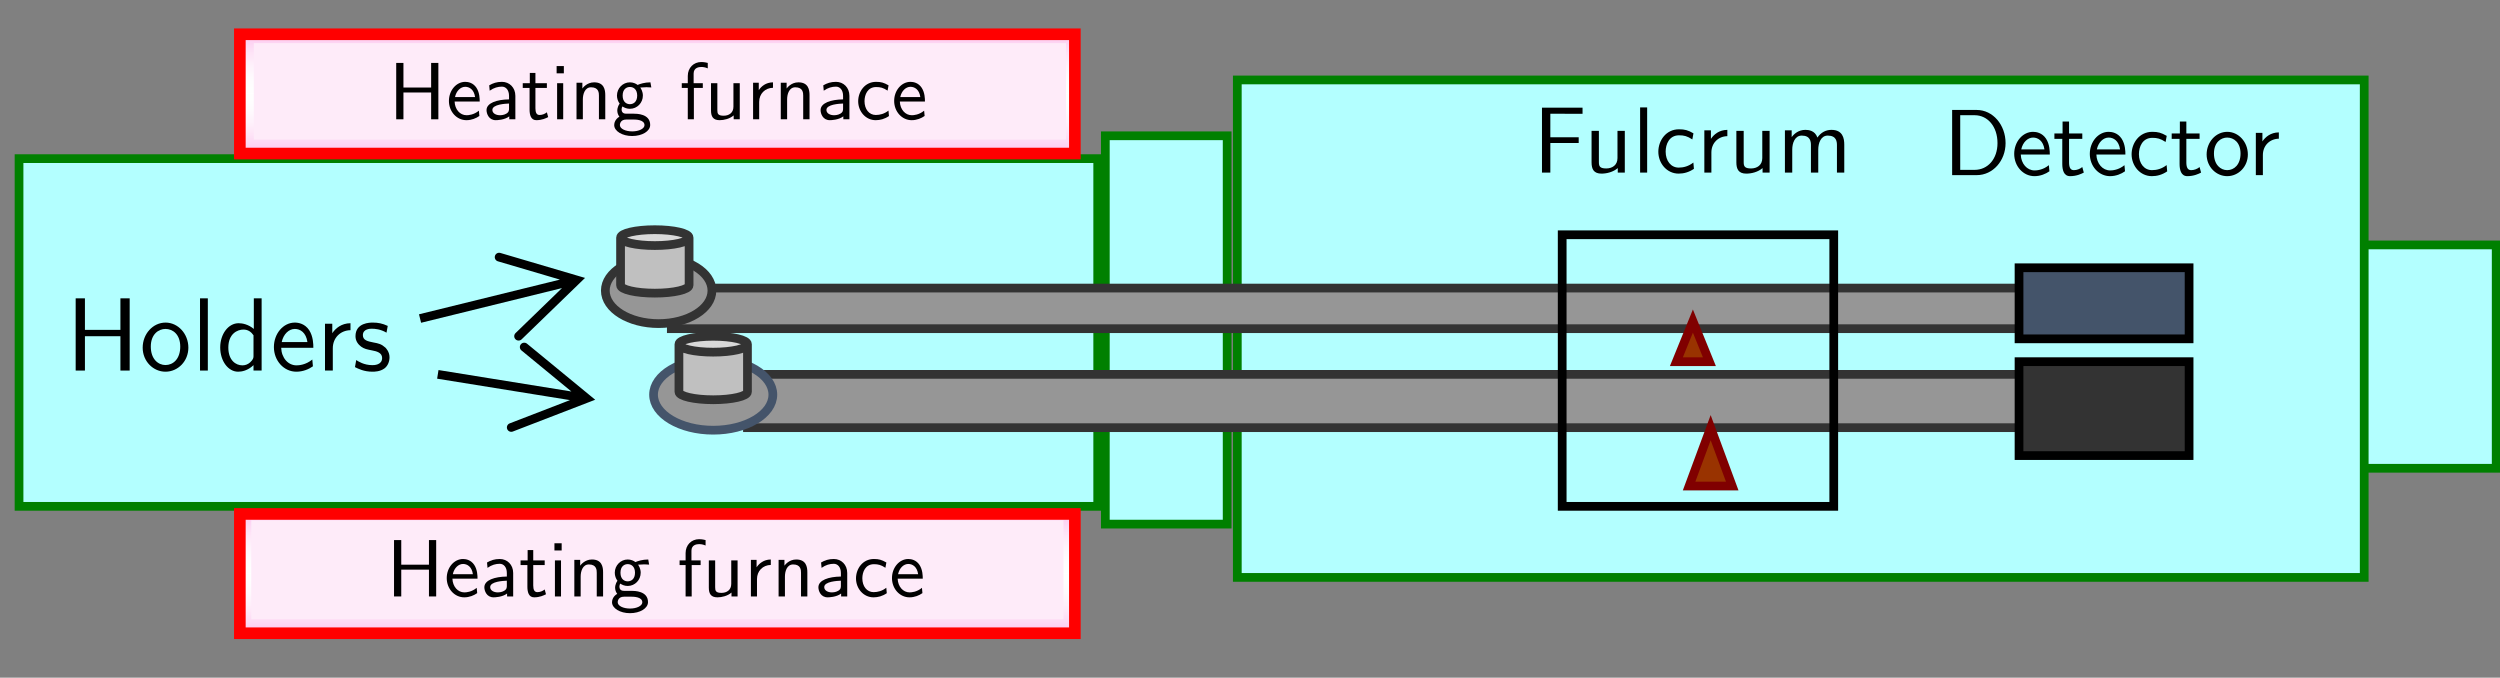
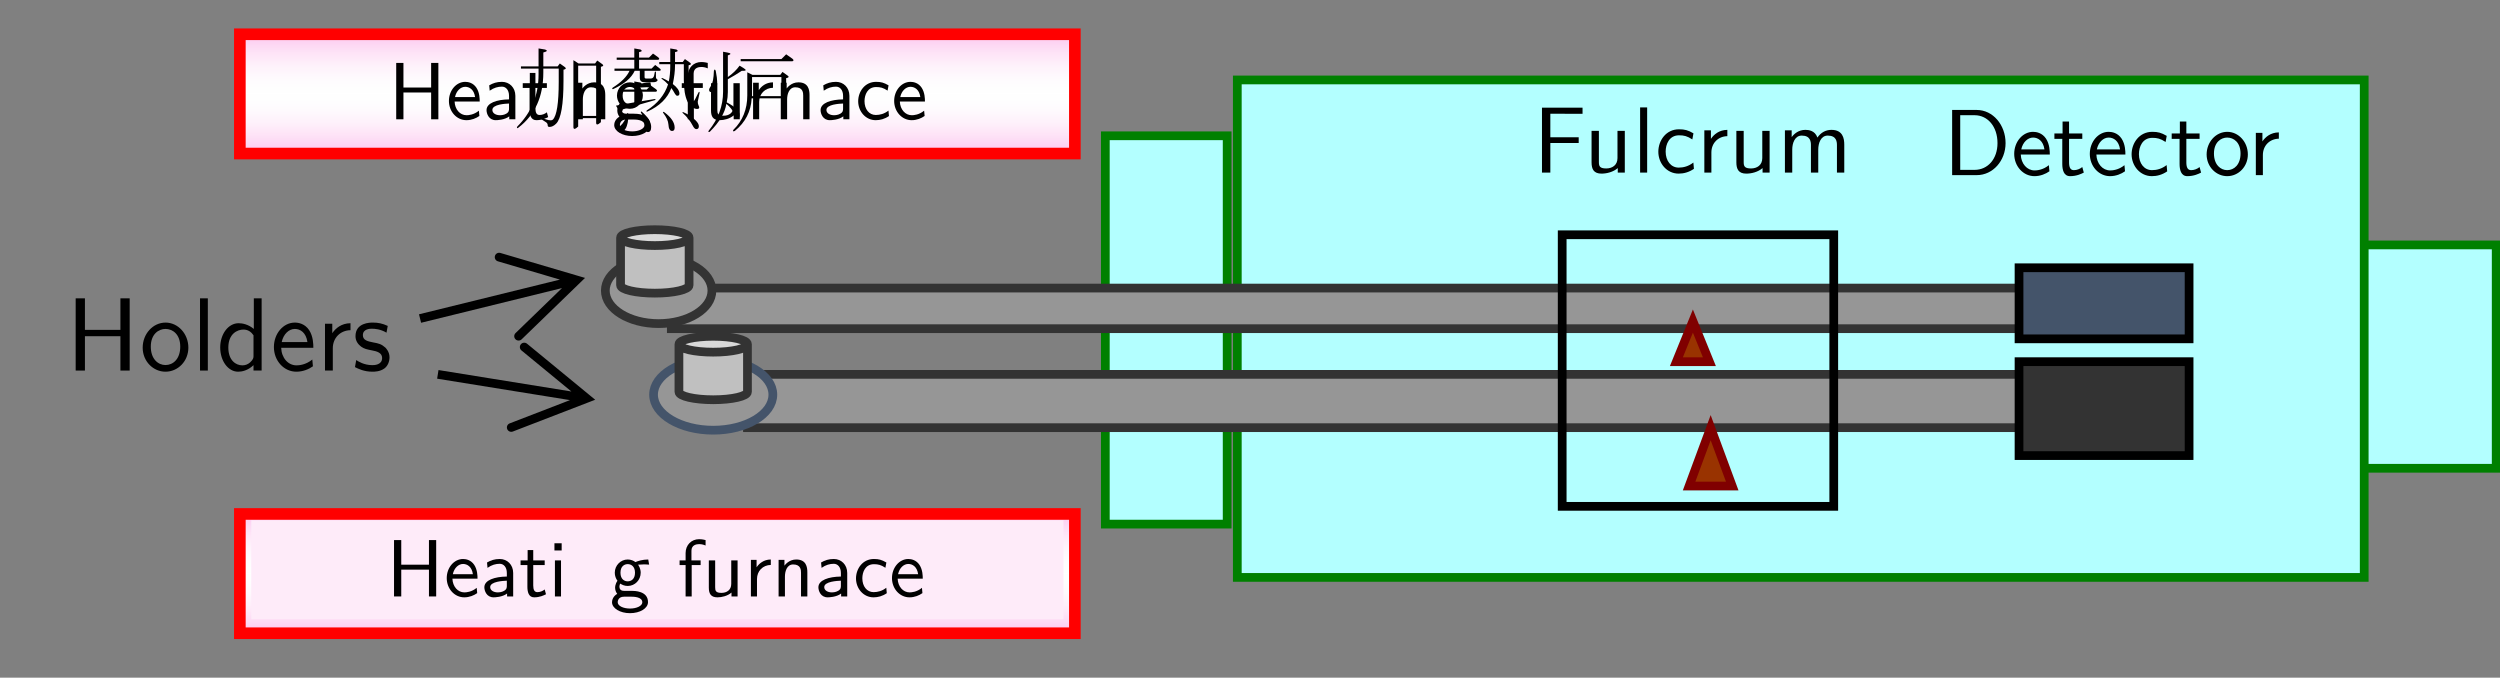
<svg xmlns="http://www.w3.org/2000/svg" xmlns:ns1="http://sodipodi.sourceforge.net/DTD/sodipodi-0.dtd" xmlns:ns2="http://www.inkscape.org/namespaces/inkscape" width="985" height="267" xml:space="preserve" overflow="hidden" version="1.1" id="svg537" ns1:docname="image3.svg" ns2:version="1.2.2 (732a01da63, 2022-12-09)">
  <rect width="100%" height="100%" fill="#808080" stroke="none" />
  <ns1:namedview id="namedview539" pagecolor="#ffffff" bordercolor="#000000" borderopacity="0.25" ns2:showpageshadow="2" ns2:pageopacity="0.0" ns2:pagecheckerboard="0" ns2:deskcolor="#d1d1d1" showgrid="false" ns2:zoom="1.2284264" ns2:cx="492.5" ns2:cy="133.50413" ns2:window-width="2560" ns2:window-height="1417" ns2:window-x="-8" ns2:window-y="-8" ns2:window-maximized="1" ns2:current-layer="svg537" />
  <defs id="defs461">
    <clipPath id="clip0">
      <rect x="1174" y="1250" width="985" height="267" id="rect2" />
    </clipPath>
    <linearGradient x1="1394" y1="1312.5" x2="1394" y2="1449.5" gradientUnits="userSpaceOnUse" spreadMethod="reflect" id="fill1">
      <stop offset="0" stop-color="#B3FFFF" id="stop5" />
      <stop offset="1" stop-color="#B3FFFF" id="stop7" />
    </linearGradient>
    <linearGradient x1="1883.5" y1="1281.5" x2="1883.5" y2="1477.5" gradientUnits="userSpaceOnUse" spreadMethod="reflect" id="fill2">
      <stop offset="0" stop-color="#B3FFFF" id="stop10" />
      <stop offset="1" stop-color="#B3FFFF" id="stop12" />
    </linearGradient>
    <linearGradient x1="1433" y1="1263.5" x2="1433" y2="1310.5" gradientUnits="userSpaceOnUse" spreadMethod="reflect" id="fill3">
      <stop offset="0" stop-color="#FDC7EF" id="stop15" />
      <stop offset="0.009" stop-color="#FDC8EF" id="stop17" />
      <stop offset="0.018" stop-color="#FDCAF0" id="stop19" />
      <stop offset="0.027" stop-color="#FDCCF0" id="stop21" />
      <stop offset="0.036" stop-color="#FDCEF1" id="stop23" />
      <stop offset="0.045" stop-color="#FDD0F1" id="stop25" />
      <stop offset="0.055" stop-color="#FDD1F2" id="stop27" />
      <stop offset="0.064" stop-color="#FDD3F2" id="stop29" />
      <stop offset="0.073" stop-color="#FDD5F3" id="stop31" />
      <stop offset="0.082" stop-color="#FDD6F3" id="stop33" />
      <stop offset="0.091" stop-color="#FDD8F4" id="stop35" />
      <stop offset="0.1" stop-color="#FDDAF4" id="stop37" />
      <stop offset="0.109" stop-color="#FDDBF4" id="stop39" />
      <stop offset="0.118" stop-color="#FDDDF5" id="stop41" />
      <stop offset="0.127" stop-color="#FDDEF5" id="stop43" />
      <stop offset="0.136" stop-color="#FDE0F6" id="stop45" />
      <stop offset="0.145" stop-color="#FDE1F6" id="stop47" />
      <stop offset="0.155" stop-color="#FEE3F7" id="stop49" />
      <stop offset="0.164" stop-color="#FEE4F7" id="stop51" />
      <stop offset="0.173" stop-color="#FEE5F7" id="stop53" />
      <stop offset="0.182" stop-color="#FEE7F8" id="stop55" />
      <stop offset="0.191" stop-color="#FEE8F8" id="stop57" />
      <stop offset="0.2" stop-color="#FEE9F8" id="stop59" />
      <stop offset="0.209" stop-color="#FEEAF9" id="stop61" />
      <stop offset="0.218" stop-color="#FEEBF9" id="stop63" />
      <stop offset="0.227" stop-color="#FEEDF9" id="stop65" />
      <stop offset="0.236" stop-color="#FEEEFA" id="stop67" />
      <stop offset="0.245" stop-color="#FEEFFA" id="stop69" />
      <stop offset="0.255" stop-color="#FEF0FA" id="stop71" />
      <stop offset="0.264" stop-color="#FEF1FB" id="stop73" />
      <stop offset="0.273" stop-color="#FEF2FB" id="stop75" />
      <stop offset="0.282" stop-color="#FEF3FB" id="stop77" />
      <stop offset="0.291" stop-color="#FEF4FB" id="stop79" />
      <stop offset="0.3" stop-color="#FEF4FC" id="stop81" />
      <stop offset="0.309" stop-color="#FEF5FC" id="stop83" />
      <stop offset="0.318" stop-color="#FEF6FC" id="stop85" />
      <stop offset="0.327" stop-color="#FEF7FC" id="stop87" />
      <stop offset="0.336" stop-color="#FEF8FD" id="stop89" />
      <stop offset="0.345" stop-color="#FEF8FD" id="stop91" />
      <stop offset="0.355" stop-color="#FEF9FD" id="stop93" />
      <stop offset="0.364" stop-color="#FEFAFD" id="stop95" />
      <stop offset="0.373" stop-color="#FEFAFD" id="stop97" />
      <stop offset="0.382" stop-color="#FEFBFD" id="stop99" />
      <stop offset="0.391" stop-color="#FEFBFE" id="stop101" />
      <stop offset="0.4" stop-color="#FEFCFE" id="stop103" />
      <stop offset="0.409" stop-color="#FEFCFE" id="stop105" />
      <stop offset="0.418" stop-color="#FEFDFE" id="stop107" />
      <stop offset="0.427" stop-color="#FEFDFE" id="stop109" />
      <stop offset="0.436" stop-color="#FEFDFE" id="stop111" />
      <stop offset="0.445" stop-color="#FEFEFE" id="stop113" />
      <stop offset="0.455" stop-color="#FEFEFE" id="stop115" />
      <stop offset="0.464" stop-color="#FEFEFE" id="stop117" />
      <stop offset="0.473" stop-color="#FEFEFE" id="stop119" />
      <stop offset="0.482" stop-color="#FEFEFE" id="stop121" />
      <stop offset="0.491" stop-color="#FEFEFE" id="stop123" />
      <stop offset="0.5" stop-color="#FFFFFF" id="stop125" />
      <stop offset="0.509" stop-color="#FEFEFE" id="stop127" />
      <stop offset="0.518" stop-color="#FEFEFE" id="stop129" />
      <stop offset="0.527" stop-color="#FEFEFE" id="stop131" />
      <stop offset="0.536" stop-color="#FEFEFE" id="stop133" />
      <stop offset="0.545" stop-color="#FEFEFE" id="stop135" />
      <stop offset="0.555" stop-color="#FEFEFE" id="stop137" />
      <stop offset="0.564" stop-color="#FEFDFE" id="stop139" />
      <stop offset="0.573" stop-color="#FEFDFE" id="stop141" />
      <stop offset="0.582" stop-color="#FEFDFE" id="stop143" />
      <stop offset="0.591" stop-color="#FEFCFE" id="stop145" />
      <stop offset="0.6" stop-color="#FEFCFE" id="stop147" />
      <stop offset="0.609" stop-color="#FEFBFE" id="stop149" />
      <stop offset="0.618" stop-color="#FEFBFD" id="stop151" />
      <stop offset="0.627" stop-color="#FEFAFD" id="stop153" />
      <stop offset="0.636" stop-color="#FEFAFD" id="stop155" />
      <stop offset="0.645" stop-color="#FEF9FD" id="stop157" />
      <stop offset="0.655" stop-color="#FEF8FD" id="stop159" />
      <stop offset="0.664" stop-color="#FEF8FD" id="stop161" />
      <stop offset="0.673" stop-color="#FEF7FC" id="stop163" />
      <stop offset="0.682" stop-color="#FEF6FC" id="stop165" />
      <stop offset="0.691" stop-color="#FEF5FC" id="stop167" />
      <stop offset="0.7" stop-color="#FEF4FC" id="stop169" />
      <stop offset="0.709" stop-color="#FEF4FB" id="stop171" />
      <stop offset="0.718" stop-color="#FEF3FB" id="stop173" />
      <stop offset="0.727" stop-color="#FEF2FB" id="stop175" />
      <stop offset="0.736" stop-color="#FEF1FB" id="stop177" />
      <stop offset="0.745" stop-color="#FEF0FA" id="stop179" />
      <stop offset="0.755" stop-color="#FEEFFA" id="stop181" />
      <stop offset="0.764" stop-color="#FEEEFA" id="stop183" />
      <stop offset="0.773" stop-color="#FEEDF9" id="stop185" />
      <stop offset="0.782" stop-color="#FEEBF9" id="stop187" />
      <stop offset="0.791" stop-color="#FEEAF9" id="stop189" />
      <stop offset="0.8" stop-color="#FEE9F8" id="stop191" />
      <stop offset="0.809" stop-color="#FEE8F8" id="stop193" />
      <stop offset="0.818" stop-color="#FEE7F8" id="stop195" />
      <stop offset="0.827" stop-color="#FEE5F7" id="stop197" />
      <stop offset="0.836" stop-color="#FEE4F7" id="stop199" />
      <stop offset="0.845" stop-color="#FEE3F7" id="stop201" />
      <stop offset="0.855" stop-color="#FDE1F6" id="stop203" />
      <stop offset="0.864" stop-color="#FDE0F6" id="stop205" />
      <stop offset="0.873" stop-color="#FDDEF5" id="stop207" />
      <stop offset="0.882" stop-color="#FDDDF5" id="stop209" />
      <stop offset="0.891" stop-color="#FDDBF4" id="stop211" />
      <stop offset="0.9" stop-color="#FDDAF4" id="stop213" />
      <stop offset="0.909" stop-color="#FDD8F4" id="stop215" />
      <stop offset="0.918" stop-color="#FDD6F3" id="stop217" />
      <stop offset="0.927" stop-color="#FDD5F3" id="stop219" />
      <stop offset="0.936" stop-color="#FDD3F2" id="stop221" />
      <stop offset="0.945" stop-color="#FDD1F2" id="stop223" />
      <stop offset="0.955" stop-color="#FDD0F1" id="stop225" />
      <stop offset="0.964" stop-color="#FDCEF1" id="stop227" />
      <stop offset="0.973" stop-color="#FDCCF0" id="stop229" />
      <stop offset="0.982" stop-color="#FDCAF0" id="stop231" />
      <stop offset="0.991" stop-color="#FDC8EF" id="stop233" />
      <stop offset="1" stop-color="#FDC7EF" id="stop235" />
    </linearGradient>
    <linearGradient x1="1433" y1="1452.5" x2="1433" y2="1499.5" gradientUnits="userSpaceOnUse" spreadMethod="reflect" id="fill4">
      <stop offset="0" stop-color="#FDC7EF" id="stop238" />
      <stop offset="0.009" stop-color="#FDC8EF" id="stop240" />
      <stop offset="0.018" stop-color="#FDCAF0" id="stop242" />
      <stop offset="0.027" stop-color="#FDCCF0" id="stop244" />
      <stop offset="0.036" stop-color="#FDCEF1" id="stop246" />
      <stop offset="0.045" stop-color="#FDD0F1" id="stop248" />
      <stop offset="0.055" stop-color="#FDD1F2" id="stop250" />
      <stop offset="0.064" stop-color="#FDD3F2" id="stop252" />
      <stop offset="0.073" stop-color="#FDD5F3" id="stop254" />
      <stop offset="0.082" stop-color="#FDD6F3" id="stop256" />
      <stop offset="0.091" stop-color="#FDD8F4" id="stop258" />
      <stop offset="0.1" stop-color="#FDDAF4" id="stop260" />
      <stop offset="0.109" stop-color="#FDDBF4" id="stop262" />
      <stop offset="0.118" stop-color="#FDDDF5" id="stop264" />
      <stop offset="0.127" stop-color="#FDDEF5" id="stop266" />
      <stop offset="0.136" stop-color="#FDE0F6" id="stop268" />
      <stop offset="0.145" stop-color="#FDE1F6" id="stop270" />
      <stop offset="0.155" stop-color="#FEE3F7" id="stop272" />
      <stop offset="0.164" stop-color="#FEE4F7" id="stop274" />
      <stop offset="0.173" stop-color="#FEE5F7" id="stop276" />
      <stop offset="0.182" stop-color="#FEE7F8" id="stop278" />
      <stop offset="0.191" stop-color="#FEE8F8" id="stop280" />
      <stop offset="0.2" stop-color="#FEE9F8" id="stop282" />
      <stop offset="0.209" stop-color="#FEEAF9" id="stop284" />
      <stop offset="0.218" stop-color="#FEEBF9" id="stop286" />
      <stop offset="0.227" stop-color="#FEEDF9" id="stop288" />
      <stop offset="0.236" stop-color="#FEEEFA" id="stop290" />
      <stop offset="0.245" stop-color="#FEEFFA" id="stop292" />
      <stop offset="0.255" stop-color="#FEF0FA" id="stop294" />
      <stop offset="0.264" stop-color="#FEF1FB" id="stop296" />
      <stop offset="0.273" stop-color="#FEF2FB" id="stop298" />
      <stop offset="0.282" stop-color="#FEF3FB" id="stop300" />
      <stop offset="0.291" stop-color="#FEF4FB" id="stop302" />
      <stop offset="0.3" stop-color="#FEF4FC" id="stop304" />
      <stop offset="0.309" stop-color="#FEF5FC" id="stop306" />
      <stop offset="0.318" stop-color="#FEF6FC" id="stop308" />
      <stop offset="0.327" stop-color="#FEF7FC" id="stop310" />
      <stop offset="0.336" stop-color="#FEF8FD" id="stop312" />
      <stop offset="0.345" stop-color="#FEF8FD" id="stop314" />
      <stop offset="0.355" stop-color="#FEF9FD" id="stop316" />
      <stop offset="0.364" stop-color="#FEFAFD" id="stop318" />
      <stop offset="0.373" stop-color="#FEFAFD" id="stop320" />
      <stop offset="0.382" stop-color="#FEFBFD" id="stop322" />
      <stop offset="0.391" stop-color="#FEFBFE" id="stop324" />
      <stop offset="0.4" stop-color="#FEFCFE" id="stop326" />
      <stop offset="0.409" stop-color="#FEFCFE" id="stop328" />
      <stop offset="0.418" stop-color="#FEFDFE" id="stop330" />
      <stop offset="0.427" stop-color="#FEFDFE" id="stop332" />
      <stop offset="0.436" stop-color="#FEFDFE" id="stop334" />
      <stop offset="0.445" stop-color="#FEFEFE" id="stop336" />
      <stop offset="0.455" stop-color="#FEFEFE" id="stop338" />
      <stop offset="0.464" stop-color="#FEFEFE" id="stop340" />
      <stop offset="0.473" stop-color="#FEFEFE" id="stop342" />
      <stop offset="0.482" stop-color="#FEFEFE" id="stop344" />
      <stop offset="0.491" stop-color="#FEFEFE" id="stop346" />
      <stop offset="0.5" stop-color="#FFFFFF" id="stop348" />
      <stop offset="0.509" stop-color="#FEFEFE" id="stop350" />
      <stop offset="0.518" stop-color="#FEFEFE" id="stop352" />
      <stop offset="0.527" stop-color="#FEFEFE" id="stop354" />
      <stop offset="0.536" stop-color="#FEFEFE" id="stop356" />
      <stop offset="0.545" stop-color="#FEFEFE" id="stop358" />
      <stop offset="0.555" stop-color="#FEFEFE" id="stop360" />
      <stop offset="0.564" stop-color="#FEFDFE" id="stop362" />
      <stop offset="0.573" stop-color="#FEFDFE" id="stop364" />
      <stop offset="0.582" stop-color="#FEFDFE" id="stop366" />
      <stop offset="0.591" stop-color="#FEFCFE" id="stop368" />
      <stop offset="0.6" stop-color="#FEFCFE" id="stop370" />
      <stop offset="0.609" stop-color="#FEFBFE" id="stop372" />
      <stop offset="0.618" stop-color="#FEFBFD" id="stop374" />
      <stop offset="0.627" stop-color="#FEFAFD" id="stop376" />
      <stop offset="0.636" stop-color="#FEFAFD" id="stop378" />
      <stop offset="0.645" stop-color="#FEF9FD" id="stop380" />
      <stop offset="0.655" stop-color="#FEF8FD" id="stop382" />
      <stop offset="0.664" stop-color="#FEF8FD" id="stop384" />
      <stop offset="0.673" stop-color="#FEF7FC" id="stop386" />
      <stop offset="0.682" stop-color="#FEF6FC" id="stop388" />
      <stop offset="0.691" stop-color="#FEF5FC" id="stop390" />
      <stop offset="0.7" stop-color="#FEF4FC" id="stop392" />
      <stop offset="0.709" stop-color="#FEF4FB" id="stop394" />
      <stop offset="0.718" stop-color="#FEF3FB" id="stop396" />
      <stop offset="0.727" stop-color="#FEF2FB" id="stop398" />
      <stop offset="0.736" stop-color="#FEF1FB" id="stop400" />
      <stop offset="0.745" stop-color="#FEF0FA" id="stop402" />
      <stop offset="0.755" stop-color="#FEEFFA" id="stop404" />
      <stop offset="0.764" stop-color="#FEEEFA" id="stop406" />
      <stop offset="0.773" stop-color="#FEEDF9" id="stop408" />
      <stop offset="0.782" stop-color="#FEEBF9" id="stop410" />
      <stop offset="0.791" stop-color="#FEEAF9" id="stop412" />
      <stop offset="0.8" stop-color="#FEE9F8" id="stop414" />
      <stop offset="0.809" stop-color="#FEE8F8" id="stop416" />
      <stop offset="0.818" stop-color="#FEE7F8" id="stop418" />
      <stop offset="0.827" stop-color="#FEE5F7" id="stop420" />
      <stop offset="0.836" stop-color="#FEE4F7" id="stop422" />
      <stop offset="0.845" stop-color="#FEE3F7" id="stop424" />
      <stop offset="0.855" stop-color="#FDE1F6" id="stop426" />
      <stop offset="0.864" stop-color="#FDE0F6" id="stop428" />
      <stop offset="0.873" stop-color="#FDDEF5" id="stop430" />
      <stop offset="0.882" stop-color="#FDDDF5" id="stop432" />
      <stop offset="0.891" stop-color="#FDDBF4" id="stop434" />
      <stop offset="0.9" stop-color="#FDDAF4" id="stop436" />
      <stop offset="0.909" stop-color="#FDD8F4" id="stop438" />
      <stop offset="0.918" stop-color="#FDD6F3" id="stop440" />
      <stop offset="0.927" stop-color="#FDD5F3" id="stop442" />
      <stop offset="0.936" stop-color="#FDD3F2" id="stop444" />
      <stop offset="0.945" stop-color="#FDD1F2" id="stop446" />
      <stop offset="0.955" stop-color="#FDD0F1" id="stop448" />
      <stop offset="0.964" stop-color="#FDCEF1" id="stop450" />
      <stop offset="0.973" stop-color="#FDCCF0" id="stop452" />
      <stop offset="0.982" stop-color="#FDCAF0" id="stop454" />
      <stop offset="0.991" stop-color="#FDC8EF" id="stop456" />
      <stop offset="1" stop-color="#FDC7EF" id="stop458" />
    </linearGradient>
  </defs>
  <g clip-path="url(#clip0)" transform="translate(-1174 -1250)" id="g535">
-     <path id="rect463" style="fill:url(#fill1);stroke:#008000;stroke-width:3.438;stroke-miterlimit:8" d="m 1181.5,1312.5 h 425 v 137 h -425 z" />
    <path id="rect465" style="fill:#b3ffff;stroke:#008000;stroke-width:3.438;stroke-miterlimit:8" d="m 2103.5,1346.5 h 54 v 88 h -54 z" />
    <path id="rect467" style="fill:url(#fill2);stroke:#008000;stroke-width:3.438;stroke-miterlimit:8" d="m 1661.5,1281.5 h 444 v 196 h -444 z" />
    <path id="rect469" style="fill:url(#fill3);stroke:#ff0000;stroke-width:4.583;stroke-miterlimit:8" d="m 1268.5,1263.5 h 329 v 47 h -329 z" />
    <g aria-label="加熱炉" transform="translate(1377.23 1299)" id="text471" style="font-size:37px;font-family:'MS Mincho', 'MS Mincho_MSFontService', Arial">
      <path d="m 8.961,-21.969 h -6.938 v -0.867 h 6.938 v -7.082 l 2.602,0.434 q 1.59,0.578 -0.723,1.156 v 5.492 h 5.637 l 0.867,-1.156 2.023,1.445 q 0.867,0.723 -0.578,1.012 v 4.336 q 0,14.02 -2.891,16.91 -1.301,1.301 -2.602,1.301 -0.723,0 -0.723,-0.578 0,-0.867 -0.723,-1.301 L 9.828,-2.168 q -0.867,-0.578 0,-0.578 l 1.879,0.723 q 1.156,0.434 2.023,0.434 0.578,0 0.867,-0.289 2.312,-2.312 2.312,-14.887 v -5.203 h -6.07 v 1.59 q 0,14.164 -9.828,21.68 Q 0.145,1.879 0.578,0.867 8.961,-7.516 8.961,-19.656 Z m 15.754,-2.023 h 6.504 l 0.867,-1.156 2.023,1.445 q 0.867,0.723 -0.578,1.012 v 21.824 q -1.879,1.734 -1.879,0.145 V -2.457 h -7.082 v 3.324 q -1.879,1.734 -1.879,0.145 V -25.293 Z m 6.938,0.867 h -7.082 v 19.801 h 7.082 z" id="path649" />
      <path d="m 38.156,-14.453 q 5.059,-3.18 6.648,-6.648 h -5.926 v -0.867 h 7.805 v -3.469 h -6.938 v -0.867 h 6.938 v -3.613 l 2.457,0.434 q 1.156,0.723 -0.578,1.012 v 2.168 h 3.902 l 1.59,-1.59 2.023,1.445 q 0.867,0.723 0,1.012 H 48.562 v 3.469 h 4.914 l 1.445,-1.445 2.023,1.59 q 0.434,0.578 -0.289,0.723 h -5.926 v 2.457 q 0,0.578 0.578,0.578 H 53.188 q 1.012,0 1.301,-1.156 l 0.289,-1.445 q 0.289,-0.289 0.434,0 v 2.023 q 0,0.578 0.434,0.867 0.434,0.289 0,0.723 -0.434,0.434 -1.445,0.434 h -3.613 q -1.734,0 -1.734,-1.734 v -2.746 h -2.023 q -1.879,4.191 -8.527,7.227 -0.578,0 -0.145,-0.578 z m 5.059,16.188 q -0.867,1.301 -2.168,1.301 -0.867,0 -0.867,-0.867 0,-0.723 0.867,-1.445 2.023,-1.734 2.746,-4.77 0.289,-0.867 0.578,0 0,3.902 -1.156,5.781 z M 69.664,0.434 Q 68.219,-2.312 65.762,-4.48 q -0.289,-0.578 0.289,-0.289 2.746,1.156 4.77,3.18 1.301,1.301 1.301,2.312 0,1.156 -1.012,1.156 -0.723,0 -1.445,-1.445 z M 68.074,-16.766 q 0,3.758 1.012,6.648 0.434,1.012 0.867,1.012 0.289,0 0.723,-0.867 l 1.301,-2.602 q 0.434,-0.578 0.434,0.145 L 71.688,-8.961 q 0,0.867 0.289,1.445 0.289,0.578 0.289,0.867 0,0.578 -0.867,0.578 -1.012,0 -2.168,-0.867 -1.012,-0.723 -1.59,-2.023 -1.445,-3.035 -1.445,-8.527 v -6.215 h -3.469 V -23.125 q 0,3.035 -0.867,7.227 2.602,2.023 2.602,3.758 0,0.867 -0.867,0.867 -0.434,0 -0.867,-0.723 -0.723,-1.301 -1.445,-2.312 -2.312,6.07 -9.395,9.25 -0.723,0.145 -0.289,-0.434 6.359,-4.047 8.383,-10.262 -1.012,-1.156 -2.457,-2.168 -0.434,-0.434 0.289,-0.289 1.301,0.578 2.457,1.301 0.578,-2.746 0.578,-6.07 v -0.723 h -4.336 v -0.867 h 4.336 v -5.348 l 2.457,0.434 q 1.156,0.723 -0.578,1.012 v 3.902 h 3.035 l 0.867,-1.156 2.023,1.445 q 0.867,0.723 -0.578,1.012 z M 53.332,1.012 q 0,2.023 -1.301,2.023 -0.867,0 -1.012,-1.445 Q 50.441,-3.18 49.285,-4.625 49.141,-5.348 49.719,-4.914 53.332,-1.734 53.332,1.012 Z M 60.125,0 q -0.145,-2.023 -2.023,-4.48 -0.434,-0.723 0.434,-0.289 4.047,3.035 4.047,6.07 0,1.301 -1.012,1.301 Q 60.27,2.602 60.125,0 Z M 42.203,-5.926 q -0.723,2.602 -1.445,0.723 l -1.301,-2.168 7.227,-1.301 v -4.191 h -5.926 v -0.867 h 5.926 v -3.18 l 2.457,0.434 q 1.156,0.723 -0.578,1.012 v 1.734 h 3.035 l 1.59,-1.59 2.023,1.445 q 0.867,0.723 0,1.012 H 48.562 v 3.902 l 6.07,-1.012 Q 55.5,-9.828 54.777,-9.539 Z" id="path651" />
      <path d="M 92.934,-10.262 Q 92.5,-2.457 86.285,2.602 85.273,3.035 85.707,2.168 91.199,-3.18 91.199,-11.418 v -9.105 l 2.023,1.012 h 10.984 l 0.867,-1.156 2.023,1.445 q 1.012,0.723 -0.578,1.012 v 8.816 q -1.879,1.734 -1.879,0.145 v -1.012 z M 81.66,-28.617 83.25,-28.328 q 2.457,0.434 0.289,1.156 v 8.527 q 2.891,-2.023 4.625,-4.48 l 1.445,0.867 q 2.168,1.301 -0.578,1.156 -2.602,1.734 -5.492,3.324 v 5.059 q 0,2.023 -0.434,4.047 2.746,1.445 4.047,2.746 1.012,1.012 1.012,2.312 0,1.156 -0.723,1.156 -0.723,0 -1.156,-1.156 -1.012,-2.602 -3.324,-4.48 -0.867,5.348 -6.504,10.984 -0.867,0.434 -0.434,-0.434 5.637,-6.938 5.637,-15.32 z m 6.938,3.758 v -0.867 h 16.043 l 1.879,-1.879 2.457,1.734 q 0.867,0.723 0,1.012 z m 16.043,13.73 v -7.516 H 93.078 v 7.516 z m -25.293,-5.492 q 0,2.023 -1.012,3.324 -0.434,0.578 -1.301,0.578 -0.867,0 -0.867,-0.867 0,-0.578 0.723,-1.59 1.012,-1.445 1.156,-5.926 0.289,-1.012 0.723,0 0.578,3.035 0.578,4.48 z" id="path653" />
    </g>
    <path id="rect473" style="fill:url(#fill4);stroke:#ff0000;stroke-width:4.583;stroke-miterlimit:8" d="m 1268.5,1452.5 h 329 v 47 h -329 z" />
    <g aria-label="加熱炉" transform="translate(1377.23 1488)" id="text475" style="font-size:37px;font-family:'MS Mincho', 'MS Mincho_MSFontService', Arial">
      <path d="m 8.961,-21.969 h -6.938 v -0.867 h 6.938 v -7.082 l 2.602,0.434 q 1.59,0.578 -0.723,1.156 v 5.492 h 5.637 l 0.867,-1.156 2.023,1.445 q 0.867,0.723 -0.578,1.012 v 4.336 q 0,14.02 -2.891,16.91 -1.301,1.301 -2.602,1.301 -0.723,0 -0.723,-0.578 0,-0.867 -0.723,-1.301 L 9.828,-2.168 q -0.867,-0.578 0,-0.578 l 1.879,0.723 q 1.156,0.434 2.023,0.434 0.578,0 0.867,-0.289 2.312,-2.312 2.312,-14.887 v -5.203 h -6.07 v 1.59 q 0,14.164 -9.828,21.68 Q 0.145,1.879 0.578,0.867 8.961,-7.516 8.961,-19.656 Z m 15.754,-2.023 h 6.504 l 0.867,-1.156 2.023,1.445 q 0.867,0.723 -0.578,1.012 v 21.824 q -1.879,1.734 -1.879,0.145 V -2.457 h -7.082 v 3.324 q -1.879,1.734 -1.879,0.145 V -25.293 Z m 6.938,0.867 h -7.082 v 19.801 h 7.082 z" id="path657" />
      <path d="m 38.156,-14.453 q 5.059,-3.18 6.648,-6.648 h -5.926 v -0.867 h 7.805 v -3.469 h -6.938 v -0.867 h 6.938 v -3.613 l 2.457,0.434 q 1.156,0.723 -0.578,1.012 v 2.168 h 3.902 l 1.59,-1.59 2.023,1.445 q 0.867,0.723 0,1.012 H 48.562 v 3.469 h 4.914 l 1.445,-1.445 2.023,1.59 q 0.434,0.578 -0.289,0.723 h -5.926 v 2.457 q 0,0.578 0.578,0.578 H 53.188 q 1.012,0 1.301,-1.156 l 0.289,-1.445 q 0.289,-0.289 0.434,0 v 2.023 q 0,0.578 0.434,0.867 0.434,0.289 0,0.723 -0.434,0.434 -1.445,0.434 h -3.613 q -1.734,0 -1.734,-1.734 v -2.746 h -2.023 q -1.879,4.191 -8.527,7.227 -0.578,0 -0.145,-0.578 z m 5.059,16.188 q -0.867,1.301 -2.168,1.301 -0.867,0 -0.867,-0.867 0,-0.723 0.867,-1.445 2.023,-1.734 2.746,-4.77 0.289,-0.867 0.578,0 0,3.902 -1.156,5.781 z M 69.664,0.434 Q 68.219,-2.312 65.762,-4.48 q -0.289,-0.578 0.289,-0.289 2.746,1.156 4.77,3.18 1.301,1.301 1.301,2.312 0,1.156 -1.012,1.156 -0.723,0 -1.445,-1.445 z M 68.074,-16.766 q 0,3.758 1.012,6.648 0.434,1.012 0.867,1.012 0.289,0 0.723,-0.867 l 1.301,-2.602 q 0.434,-0.578 0.434,0.145 L 71.688,-8.961 q 0,0.867 0.289,1.445 0.289,0.578 0.289,0.867 0,0.578 -0.867,0.578 -1.012,0 -2.168,-0.867 -1.012,-0.723 -1.59,-2.023 -1.445,-3.035 -1.445,-8.527 v -6.215 h -3.469 V -23.125 q 0,3.035 -0.867,7.227 2.602,2.023 2.602,3.758 0,0.867 -0.867,0.867 -0.434,0 -0.867,-0.723 -0.723,-1.301 -1.445,-2.312 -2.312,6.07 -9.395,9.25 -0.723,0.145 -0.289,-0.434 6.359,-4.047 8.383,-10.262 -1.012,-1.156 -2.457,-2.168 -0.434,-0.434 0.289,-0.289 1.301,0.578 2.457,1.301 0.578,-2.746 0.578,-6.07 v -0.723 h -4.336 v -0.867 h 4.336 v -5.348 l 2.457,0.434 q 1.156,0.723 -0.578,1.012 v 3.902 h 3.035 l 0.867,-1.156 2.023,1.445 q 0.867,0.723 -0.578,1.012 z M 53.332,1.012 q 0,2.023 -1.301,2.023 -0.867,0 -1.012,-1.445 Q 50.441,-3.18 49.285,-4.625 49.141,-5.348 49.719,-4.914 53.332,-1.734 53.332,1.012 Z M 60.125,0 q -0.145,-2.023 -2.023,-4.48 -0.434,-0.723 0.434,-0.289 4.047,3.035 4.047,6.07 0,1.301 -1.012,1.301 Q 60.27,2.602 60.125,0 Z M 42.203,-5.926 q -0.723,2.602 -1.445,0.723 l -1.301,-2.168 7.227,-1.301 v -4.191 h -5.926 v -0.867 h 5.926 v -3.18 l 2.457,0.434 q 1.156,0.723 -0.578,1.012 v 1.734 h 3.035 l 1.59,-1.59 2.023,1.445 q 0.867,0.723 0,1.012 H 48.562 v 3.902 l 6.07,-1.012 Q 55.5,-9.828 54.777,-9.539 Z" id="path659" />
      <path d="M 92.934,-10.262 Q 92.5,-2.457 86.285,2.602 85.273,3.035 85.707,2.168 91.199,-3.18 91.199,-11.418 v -9.105 l 2.023,1.012 h 10.984 l 0.867,-1.156 2.023,1.445 q 1.012,0.723 -0.578,1.012 v 8.816 q -1.879,1.734 -1.879,0.145 v -1.012 z M 81.66,-28.617 83.25,-28.328 q 2.457,0.434 0.289,1.156 v 8.527 q 2.891,-2.023 4.625,-4.48 l 1.445,0.867 q 2.168,1.301 -0.578,1.156 -2.602,1.734 -5.492,3.324 v 5.059 q 0,2.023 -0.434,4.047 2.746,1.445 4.047,2.746 1.012,1.012 1.012,2.312 0,1.156 -0.723,1.156 -0.723,0 -1.156,-1.156 -1.012,-2.602 -3.324,-4.48 -0.867,5.348 -6.504,10.984 -0.867,0.434 -0.434,-0.434 5.637,-6.938 5.637,-15.32 z m 6.938,3.758 v -0.867 h 16.043 l 1.879,-1.879 2.457,1.734 q 0.867,0.723 0,1.012 z m 16.043,13.73 v -7.516 H 93.078 v 7.516 z m -25.293,-5.492 q 0,2.023 -1.012,3.324 -0.434,0.578 -1.301,0.578 -0.867,0 -0.867,-0.867 0,-0.578 0.723,-1.59 1.012,-1.445 1.156,-5.926 0.289,-1.012 0.723,0 0.578,3.035 0.578,4.48 z" id="path661" />
    </g>
    <path id="rect477" style="fill:#b3ffff;stroke:#008000;stroke-width:3.438;stroke-miterlimit:8" d="m 1609.5,1303.5 h 48 v 153 H 1609.5 Z" />
    <path id="rect479" style="fill:#969696;stroke:#333333;stroke-width:3.438;stroke-miterlimit:8" d="m 1468.5,1397.5 h 525 v 21 h -525 z" />
    <path id="rect481" style="fill:#969696;stroke:#333333;stroke-width:3.438;stroke-miterlimit:8" d="m 1438.5,1363.5 h 541 v 16 h -541 z" />
    <path d="M1412.5 1364.5C1412.5 1357.32 1421.9 1351.5 1433.5 1351.5 1445.1 1351.5 1454.5 1357.32 1454.5 1364.5 1454.5 1371.68 1445.1 1377.5 1433.5 1377.5 1421.9 1377.5 1412.5 1371.68 1412.5 1364.5Z" stroke="#333333" stroke-width="3.438" stroke-linejoin="round" stroke-miterlimit="10" fill="#969696" fill-rule="evenodd" id="path483" />
    <path d="M1418.5 1343.63C1418.5 1345.35 1424.54 1346.75 1432 1346.75 1439.46 1346.75 1445.5 1345.35 1445.5 1343.63L1445.5 1362.37C1445.5 1364.1 1439.46 1365.5 1432 1365.5 1424.54 1365.5 1418.5 1364.1 1418.5 1362.37Z" fill="#C0C0C0" fill-rule="evenodd" id="path485" />
    <path d="M1418.5 1343.63C1418.5 1341.9 1424.54 1340.5 1432 1340.5 1439.46 1340.5 1445.5 1341.9 1445.5 1343.63 1445.5 1345.35 1439.46 1346.75 1432 1346.75 1424.54 1346.75 1418.5 1345.35 1418.5 1343.63Z" fill="#D9D9D9" fill-rule="evenodd" id="path487" />
    <path d="M1445.5 1343.63C1445.5 1345.35 1439.46 1346.75 1432 1346.75 1424.54 1346.75 1418.5 1345.35 1418.5 1343.63 1418.5 1341.9 1424.54 1340.5 1432 1340.5 1439.46 1340.5 1445.5 1341.9 1445.5 1343.63L1445.5 1362.37C1445.5 1364.1 1439.46 1365.5 1432 1365.5 1424.54 1365.5 1418.5 1364.1 1418.5 1362.37L1418.5 1343.63" stroke="#333333" stroke-width="3.438" stroke-linejoin="round" stroke-miterlimit="10" fill="none" fill-rule="evenodd" id="path489" />
    <path d="M1431.5 1405.5C1431.5 1397.77 1442.02 1391.5 1455 1391.5 1467.98 1391.5 1478.5 1397.77 1478.5 1405.5 1478.5 1413.23 1467.98 1419.5 1455 1419.5 1442.02 1419.5 1431.5 1413.23 1431.5 1405.5Z" stroke="#44546A" stroke-width="3.438" stroke-linejoin="round" stroke-miterlimit="10" fill="#969696" fill-rule="evenodd" id="path491" />
    <path d="M1441.5 1385.63C1441.5 1387.35 1447.54 1388.75 1455 1388.75 1462.46 1388.75 1468.5 1387.35 1468.5 1385.63L1468.5 1404.38C1468.5 1406.1 1462.46 1407.5 1455 1407.5 1447.54 1407.5 1441.5 1406.1 1441.5 1404.38Z" fill="#C0C0C0" fill-rule="evenodd" id="path493" />
    <path d="M1441.5 1385.63C1441.5 1383.9 1447.54 1382.5 1455 1382.5 1462.46 1382.5 1468.5 1383.9 1468.5 1385.63 1468.5 1387.35 1462.46 1388.75 1455 1388.75 1447.54 1388.75 1441.5 1387.35 1441.5 1385.63Z" fill="#D9D9D9" fill-rule="evenodd" id="path495" />
    <path d="M1468.5 1385.63C1468.5 1387.35 1462.46 1388.75 1455 1388.75 1447.54 1388.75 1441.5 1387.35 1441.5 1385.63 1441.5 1383.9 1447.54 1382.5 1455 1382.5 1462.46 1382.5 1468.5 1383.9 1468.5 1385.63L1468.5 1404.38C1468.5 1406.1 1462.46 1407.5 1455 1407.5 1447.54 1407.5 1441.5 1406.1 1441.5 1404.38L1441.5 1385.63" stroke="#333333" stroke-width="3.438" stroke-linejoin="round" stroke-miterlimit="10" fill="none" fill-rule="evenodd" id="path497" />
    <path d="M1834.5 1392.5 1841 1376.5 1847.5 1392.5Z" stroke="#800000" stroke-width="3.438" stroke-miterlimit="8" fill="#993300" fill-rule="evenodd" id="path499" />
    <path d="M1839.5 1441.5 1848 1418.5 1856.5 1441.5Z" stroke="#800000" stroke-width="3.438" stroke-miterlimit="8" fill="#993300" fill-rule="evenodd" id="path501" />
    <path id="rect503" style="fill:#333333;stroke:#000000;stroke-width:3.438;stroke-miterlimit:8" d="m 1969.5,1392.5 h 67 v 37 h -67 z" />
    <path id="rect505" style="fill:#44546a;stroke:#000000;stroke-width:3.438;stroke-miterlimit:8" d="m 1969.5,1355.5 h 67 v 28 h -67 z" />
    <g aria-label="検出部" transform="translate(1949.63 1320)" id="text507" style="font-size:41px;font-family:'MS PGothic', 'MS PGothic_MSFontService', Arial">
      <path d="M 7.848,-12.172 Q 6.406,-8.488 3.523,-4.965 L 1.762,-8.328 Q 7.047,-15.535 7.688,-21.941 H 2.723 v -3.043 h 5.125 v -7.848 h 3.043 q 1.281,0.16 0.16,0.961 v 6.887 h 3.844 v 1.121 q 6.887,-2.562 10.09,-9.449 l 3.203,0.961 q 0.641,0.801 -0.641,0.961 4.004,4.805 11.371,8.008 l -1.441,3.203 q -2.082,-0.801 -4.164,-2.082 v 2.402 h -5.285 v 3.203 h 8.328 v 10.25 h -2.723 v -0.801 h -5.125 Q 31.551,-2.562 39.238,-0.801 L 37.637,2.723 q -7.367,-2.242 -10.891,-7.688 -3.203,6.727 -12.012,8.328 L 13.453,0.16 Q 22.102,-1.441 24.344,-7.207 h -4.965 v 0.961 H 16.656 V -16.656 h 8.168 v -3.203 H 19.219 v -2.242 q -1.762,1.281 -4.484,2.242 l -0.801,-2.082 h -2.883 v 4.965 q 3.203,2.082 4.645,3.523 l -1.762,3.043 Q 12.812,-11.852 11.051,-13.293 V 3.684 H 7.848 Z M 26.105,-28.988 q -2.242,4.004 -6.406,6.566 h 13.453 q -3.684,-2.242 -7.047,-6.566 z m 7.527,14.895 h -5.605 v 4.324 h 5.605 z m -14.254,0 v 4.324 h 5.445 V -14.094 Z" id="path669" />
      <path d="m 50.129,-28.988 q 1.281,0.16 0.16,0.961 v 8.648 h 9.449 v -12.812 h 3.043 q 1.281,0.16 0.16,0.961 v 11.852 h 9.289 v -9.449 h 3.043 q 1.281,0.16 0.16,0.961 v 12.973 h -3.203 v -1.441 H 62.941 V -2.562 h 10.57 v -9.77 h 3.043 q 1.281,0.16 0.16,0.961 V 2.242 H 73.512 V 0.48 H 48.688 V 2.723 H 45.484 V -12.492 h 3.043 q 1.281,0.16 0.16,0.961 v 8.969 h 11.051 v -13.773 h -9.449 v 1.762 h -3.203 v -14.414 z" id="path671" />
      <path d="M 113.23,-1.602 112.59,-5.125 h 2.562 q 2.242,0 1.762,-3.684 -0.641,-4.484 -4.004,-7.848 l 2.883,-10.73 h -5.285 V 3.684 h -3.203 V -30.43 h 9.449 l 0.32,-0.48 2.883,2.402 -0.641,0.48 -3.523,10.73 q 4.805,5.285 4.645,9.449 -0.16,6.246 -4.324,6.246 z M 87.445,-12.652 H 102.66 V 1.922 H 99.457 V 0.16 H 90.648 V 2.723 h -3.203 z m 3.203,3.043 v 6.727 h 8.809 V -9.609 Z m 2.723,-23.543 h 3.523 q 1.602,0.32 0.16,1.281 v 3.523 h 7.527 v 3.043 h -2.242 l -2.242,6.727 h 6.086 v 3.043 H 84.242 v -3.043 h 6.086 l -1.922,-6.727 h -2.082 v -3.043 h 7.047 z m 5.285,7.848 h -6.566 l 1.602,6.727 h 3.043 z" id="path673" />
    </g>
    <path id="rect509" style="fill:none;stroke:#000000;stroke-width:3.438;stroke-miterlimit:8" d="m 1789.5,1342.5 h 107 v 107 h -107 z" />
    <path d="M0.411-1.669 62.106 13.518 61.285 16.855-0.411 1.669ZM40.023-8.198 65.008 16.002 31.644 25.839C30.734 26.107 29.778 25.587 29.51 24.676 29.241 23.766 29.762 22.81 30.672 22.542L61.209 13.538 60.5 16.421 37.631-5.729C36.949-6.389 36.932-7.477 37.592-8.159 38.253-8.841 39.341-8.858 40.023-8.198Z" transform="matrix(1 0 0 -1 1339.5 1375.5)" id="path511" />
    <path d="M1346.77 1395.8 1405.41 1405.26 1404.87 1408.66 1346.23 1399.2ZM1381.64 1385.41 1408.51 1407.5 1376.06 1420.02C1375.17 1420.36 1374.17 1419.92 1373.83 1419.03 1373.49 1418.15 1373.93 1417.15 1374.82 1416.81L1404.52 1405.35 1404.05 1408.29 1379.45 1388.07C1378.72 1387.47 1378.61 1386.38 1379.22 1385.65 1379.82 1384.92 1380.9 1384.81 1381.64 1385.41Z" id="path513" />
-     <path id="rect515" style="fill:#feebf9" d="m 1274,1267 h 320 v 38 h -320 z" />
    <g aria-label="Heating furnace" transform="translate(1327.1 1297)" id="text517" style="font-size:32px;font-family:'LM Sans 10', 'LM Sans 10_MSFontService', Arial">
      <path d="m 19.616,0 v -22.208 h -2.848 v 9.696 H 5.856 v -9.696 H 3.008 V 0 H 5.856 V -10.56 H 16.768 V 0 Z" id="path678" />
      <path d="m 35.904,-7.008 c 0,-1.088 -0.032,-3.488 -1.28,-5.408 -1.312,-1.984 -3.264,-2.336 -4.416,-2.336 -3.552,0 -6.432,3.392 -6.432,7.52 0,4.224 3.072,7.584 6.912,7.584 2.016,0 3.84,-0.768 5.088,-1.664 l -0.192,-2.08 c -2.016,1.664 -4.128,1.792 -4.864,1.792 -2.56,0 -4.608,-2.272 -4.704,-5.408 z m -1.824,-1.76 h -7.904 c 0.512,-2.432 2.208,-4.032 4.032,-4.032 1.664,0 3.456,1.088 3.872,4.032 z" id="path680" />
      <path d="m 49.952,0 v -9.248 c 0,-3.264 -2.336,-5.504 -5.28,-5.504 -2.08,0 -3.52,0.512 -5.024,1.376 l 0.192,2.112 c 1.664,-1.184 3.264,-1.6 4.832,-1.6 1.504,0 2.784,1.28 2.784,3.648 v 1.376 c -4.8,0.064 -8.864,1.408 -8.864,4.224 0,1.376 0.864,3.968 3.648,3.968 0.448,0 3.456,-0.064 5.312,-1.504 V 0 Z m -2.496,-4.224 c 0,0.608 0,1.408 -1.088,2.016 -0.928,0.576 -2.144,0.608 -2.496,0.608 -1.536,0 -2.976,-0.736 -2.976,-2.08 0,-2.24 5.184,-2.464 6.56,-2.528 z" id="path682" />
      <path d="m 62.88,-0.864 -0.512,-1.888 c -0.832,0.672 -1.856,1.056 -2.88,1.056 -1.184,0 -1.632,-0.96 -1.632,-2.656 v -8 h 4.512 v -1.856 h -4.512 v -4.064 h -2.208 v 4.064 h -2.784 v 1.856 h 2.688 v 8.544 c 0,1.92 0.448,4.16 2.656,4.16 2.24,0 3.872,-0.8 4.672,-1.216 z" id="path684" />
-       <path d="m 68.8,0 v -14.208 h -2.4 V 0 Z m 0.256,-18.112 v -2.848 h -2.848 v 2.848 z" id="path686" />
      <path d="m 85.376,0 v -9.536 c 0,-2.112 -0.48,-5.024 -4.384,-5.024 -2.88,0 -4.448,2.176 -4.64,2.432 V -14.4 h -2.304 V 0 h 2.496 v -7.84 c 0,-2.112 0.8,-4.768 3.232,-4.768 3.072,0 3.104,2.272 3.104,3.296 V 0 Z" id="path688" />
      <path d="m 103.52,-12.544 -0.352,-2.016 c -2.24,0 -4.096,0.608 -5.056,1.024 -0.672,-0.544 -1.76,-1.024 -3.04,-1.024 -2.752,0 -5.088,2.304 -5.088,5.216 0,1.184 0.416,2.336 1.056,3.168 -0.928,1.312 -0.928,2.56 -0.928,2.72 0,0.832 0.288,1.76 0.832,2.432 -1.664,0.992 -2.048,2.464 -2.048,3.296 0,2.4 3.168,4.32 7.072,4.32 3.936,0 7.104,-1.888 7.104,-4.352 0,-4.448 -5.344,-4.448 -6.592,-4.448 h -2.816 c -0.416,0 -1.856,0 -1.856,-1.696 0,-0.352 0.128,-0.864 0.352,-1.152 0.672,0.48 1.728,0.928 2.912,0.928 2.88,0 5.12,-2.368 5.12,-5.216 0,-1.536 -0.704,-2.72 -1.056,-3.2 l 0.128,0.032 c 0.704,0 1.6,-0.128 2.368,-0.128 0.576,0 1.888,0.096 1.888,0.096 z m -5.568,3.2 c 0,2.496 -1.504,3.392 -2.88,3.392 -1.184,0 -2.848,-0.736 -2.848,-3.392 0,-2.656 1.664,-3.392 2.848,-3.392 1.376,0 2.88,0.896 2.88,3.392 z m 2.88,11.648 c 0,1.408 -2.208,2.464 -4.832,2.464 -2.592,0 -4.864,-0.992 -4.864,-2.496 0,-0.096 0,-2.176 2.496,-2.176 h 2.88 c 0.704,0 4.32,0 4.32,2.208 z" id="path690" />
      <path d="m 125.76,-20.064 v -2.144 c -0.384,-0.096 -1.376,-0.352 -2.56,-0.352 -3.008,0 -5.312,2.272 -5.312,5.472 v 2.88 h -2.368 v 1.856 h 2.368 V 0 h 2.4 v -12.352 h 3.52 v -1.856 h -3.616 v -3.808 c 0,-2.368 2.144,-2.592 2.976,-2.592 0.64,0 1.504,0.064 2.592,0.544 z" id="path692" />
      <path d="m 138.368,0 v -14.208 h -2.496 v 9.28 c 0,2.4 -1.792,3.52 -3.84,3.52 -2.272,0 -2.496,-0.832 -2.496,-2.208 v -10.592 h -2.496 v 10.72 c 0,2.304 0.736,3.84 3.392,3.84 1.696,0 3.968,-0.512 5.536,-1.888 V 0 Z" id="path694" />
      <path d="m 151.456,-12.416 v -2.144 c -2.848,0.032 -4.608,1.6 -5.6,3.072 V -14.4 h -2.24 V 0 h 2.4 v -6.848 c 0,-3.2 2.304,-5.504 5.44,-5.568 z" id="path696" />
      <path d="m 165.856,0 v -9.536 c 0,-2.112 -0.48,-5.024 -4.384,-5.024 -2.88,0 -4.448,2.176 -4.64,2.432 V -14.4 h -2.304 V 0 h 2.496 v -7.84 c 0,-2.112 0.8,-4.768 3.232,-4.768 3.072,0 3.104,2.272 3.104,3.296 V 0 Z" id="path698" />
      <path d="m 181.568,0 v -9.248 c 0,-3.264 -2.336,-5.504 -5.28,-5.504 -2.08,0 -3.52,0.512 -5.024,1.376 l 0.192,2.112 c 1.664,-1.184 3.264,-1.6 4.832,-1.6 1.504,0 2.784,1.28 2.784,3.648 v 1.376 c -4.8,0.064 -8.864,1.408 -8.864,4.224 0,1.376 0.864,3.968 3.648,3.968 0.448,0 3.456,-0.064 5.312,-1.504 V 0 Z m -2.496,-4.224 c 0,0.608 0,1.408 -1.088,2.016 -0.928,0.576 -2.144,0.608 -2.496,0.608 -1.536,0 -2.976,-0.736 -2.976,-2.08 0,-2.24 5.184,-2.464 6.56,-2.528 z" id="path700" />
      <path d="m 197.152,-1.28 -0.192,-2.144 c -1.632,1.28 -3.36,1.728 -4.992,1.728 -2.656,0 -4.448,-2.304 -4.448,-5.44 0,-2.496 1.184,-5.568 4.576,-5.568 1.664,0 2.752,0.256 4.512,1.408 l 0.384,-2.08 c -1.888,-1.088 -2.976,-1.376 -4.928,-1.376 -4.448,0 -7.04,3.872 -7.04,7.648 0,3.968 2.912,7.456 6.912,7.456 1.728,0 3.488,-0.448 5.216,-1.632 z" id="path702" />
      <path d="m 211.328,-7.008 c 0,-1.088 -0.032,-3.488 -1.28,-5.408 -1.312,-1.984 -3.264,-2.336 -4.416,-2.336 -3.552,0 -6.432,3.392 -6.432,7.52 0,4.224 3.072,7.584 6.912,7.584 2.016,0 3.84,-0.768 5.088,-1.664 l -0.192,-2.08 c -2.016,1.664 -4.128,1.792 -4.864,1.792 -2.56,0 -4.608,-2.272 -4.704,-5.408 z m -1.824,-1.76 h -7.904 c 0.512,-2.432 2.208,-4.032 4.032,-4.032 1.664,0 3.456,1.088 3.872,4.032 z" id="path704" />
    </g>
    <path id="rect519" style="fill:#feebf9" d="m 1273,1455 h 320 v 39 h -320 z" />
    <g aria-label="Heating furnace" transform="translate(1326.24 1485)" id="text521" style="font-size:32px;font-family:'LM Sans 10', 'LM Sans 10_MSFontService', Arial">
      <path d="m 19.616,0 v -22.208 h -2.848 v 9.696 H 5.856 v -9.696 H 3.008 V 0 H 5.856 V -10.56 H 16.768 V 0 Z" id="path708" />
      <path d="m 35.904,-7.008 c 0,-1.088 -0.032,-3.488 -1.28,-5.408 -1.312,-1.984 -3.264,-2.336 -4.416,-2.336 -3.552,0 -6.432,3.392 -6.432,7.52 0,4.224 3.072,7.584 6.912,7.584 2.016,0 3.84,-0.768 5.088,-1.664 l -0.192,-2.08 c -2.016,1.664 -4.128,1.792 -4.864,1.792 -2.56,0 -4.608,-2.272 -4.704,-5.408 z m -1.824,-1.76 h -7.904 c 0.512,-2.432 2.208,-4.032 4.032,-4.032 1.664,0 3.456,1.088 3.872,4.032 z" id="path710" />
      <path d="m 49.952,0 v -9.248 c 0,-3.264 -2.336,-5.504 -5.28,-5.504 -2.08,0 -3.52,0.512 -5.024,1.376 l 0.192,2.112 c 1.664,-1.184 3.264,-1.6 4.832,-1.6 1.504,0 2.784,1.28 2.784,3.648 v 1.376 c -4.8,0.064 -8.864,1.408 -8.864,4.224 0,1.376 0.864,3.968 3.648,3.968 0.448,0 3.456,-0.064 5.312,-1.504 V 0 Z m -2.496,-4.224 c 0,0.608 0,1.408 -1.088,2.016 -0.928,0.576 -2.144,0.608 -2.496,0.608 -1.536,0 -2.976,-0.736 -2.976,-2.08 0,-2.24 5.184,-2.464 6.56,-2.528 z" id="path712" />
      <path d="m 62.88,-0.864 -0.512,-1.888 c -0.832,0.672 -1.856,1.056 -2.88,1.056 -1.184,0 -1.632,-0.96 -1.632,-2.656 v -8 h 4.512 v -1.856 h -4.512 v -4.064 h -2.208 v 4.064 h -2.784 v 1.856 h 2.688 v 8.544 c 0,1.92 0.448,4.16 2.656,4.16 2.24,0 3.872,-0.8 4.672,-1.216 z" id="path714" />
      <path d="m 68.8,0 v -14.208 h -2.4 V 0 Z m 0.256,-18.112 v -2.848 h -2.848 v 2.848 z" id="path716" />
-       <path d="m 85.376,0 v -9.536 c 0,-2.112 -0.48,-5.024 -4.384,-5.024 -2.88,0 -4.448,2.176 -4.64,2.432 V -14.4 h -2.304 V 0 h 2.496 v -7.84 c 0,-2.112 0.8,-4.768 3.232,-4.768 3.072,0 3.104,2.272 3.104,3.296 V 0 Z" id="path718" />
      <path d="m 103.52,-12.544 -0.352,-2.016 c -2.24,0 -4.096,0.608 -5.056,1.024 -0.672,-0.544 -1.76,-1.024 -3.04,-1.024 -2.752,0 -5.088,2.304 -5.088,5.216 0,1.184 0.416,2.336 1.056,3.168 -0.928,1.312 -0.928,2.56 -0.928,2.72 0,0.832 0.288,1.76 0.832,2.432 -1.664,0.992 -2.048,2.464 -2.048,3.296 0,2.4 3.168,4.32 7.072,4.32 3.936,0 7.104,-1.888 7.104,-4.352 0,-4.448 -5.344,-4.448 -6.592,-4.448 h -2.816 c -0.416,0 -1.856,0 -1.856,-1.696 0,-0.352 0.128,-0.864 0.352,-1.152 0.672,0.48 1.728,0.928 2.912,0.928 2.88,0 5.12,-2.368 5.12,-5.216 0,-1.536 -0.704,-2.72 -1.056,-3.2 l 0.128,0.032 c 0.704,0 1.6,-0.128 2.368,-0.128 0.576,0 1.888,0.096 1.888,0.096 z m -5.568,3.2 c 0,2.496 -1.504,3.392 -2.88,3.392 -1.184,0 -2.848,-0.736 -2.848,-3.392 0,-2.656 1.664,-3.392 2.848,-3.392 1.376,0 2.88,0.896 2.88,3.392 z m 2.88,11.648 c 0,1.408 -2.208,2.464 -4.832,2.464 -2.592,0 -4.864,-0.992 -4.864,-2.496 0,-0.096 0,-2.176 2.496,-2.176 h 2.88 c 0.704,0 4.32,0 4.32,2.208 z" id="path720" />
      <path d="m 125.76,-20.064 v -2.144 c -0.384,-0.096 -1.376,-0.352 -2.56,-0.352 -3.008,0 -5.312,2.272 -5.312,5.472 v 2.88 h -2.368 v 1.856 h 2.368 V 0 h 2.4 v -12.352 h 3.52 v -1.856 h -3.616 v -3.808 c 0,-2.368 2.144,-2.592 2.976,-2.592 0.64,0 1.504,0.064 2.592,0.544 z" id="path722" />
      <path d="m 138.368,0 v -14.208 h -2.496 v 9.28 c 0,2.4 -1.792,3.52 -3.84,3.52 -2.272,0 -2.496,-0.832 -2.496,-2.208 v -10.592 h -2.496 v 10.72 c 0,2.304 0.736,3.84 3.392,3.84 1.696,0 3.968,-0.512 5.536,-1.888 V 0 Z" id="path724" />
      <path d="m 151.456,-12.416 v -2.144 c -2.848,0.032 -4.608,1.6 -5.6,3.072 V -14.4 h -2.24 V 0 h 2.4 v -6.848 c 0,-3.2 2.304,-5.504 5.44,-5.568 z" id="path726" />
      <path d="m 165.856,0 v -9.536 c 0,-2.112 -0.48,-5.024 -4.384,-5.024 -2.88,0 -4.448,2.176 -4.64,2.432 V -14.4 h -2.304 V 0 h 2.496 v -7.84 c 0,-2.112 0.8,-4.768 3.232,-4.768 3.072,0 3.104,2.272 3.104,3.296 V 0 Z" id="path728" />
      <path d="m 181.568,0 v -9.248 c 0,-3.264 -2.336,-5.504 -5.28,-5.504 -2.08,0 -3.52,0.512 -5.024,1.376 l 0.192,2.112 c 1.664,-1.184 3.264,-1.6 4.832,-1.6 1.504,0 2.784,1.28 2.784,3.648 v 1.376 c -4.8,0.064 -8.864,1.408 -8.864,4.224 0,1.376 0.864,3.968 3.648,3.968 0.448,0 3.456,-0.064 5.312,-1.504 V 0 Z m -2.496,-4.224 c 0,0.608 0,1.408 -1.088,2.016 -0.928,0.576 -2.144,0.608 -2.496,0.608 -1.536,0 -2.976,-0.736 -2.976,-2.08 0,-2.24 5.184,-2.464 6.56,-2.528 z" id="path730" />
      <path d="m 197.152,-1.28 -0.192,-2.144 c -1.632,1.28 -3.36,1.728 -4.992,1.728 -2.656,0 -4.448,-2.304 -4.448,-5.44 0,-2.496 1.184,-5.568 4.576,-5.568 1.664,0 2.752,0.256 4.512,1.408 l 0.384,-2.08 c -1.888,-1.088 -2.976,-1.376 -4.928,-1.376 -4.448,0 -7.04,3.872 -7.04,7.648 0,3.968 2.912,7.456 6.912,7.456 1.728,0 3.488,-0.448 5.216,-1.632 z" id="path732" />
      <path d="m 211.328,-7.008 c 0,-1.088 -0.032,-3.488 -1.28,-5.408 -1.312,-1.984 -3.264,-2.336 -4.416,-2.336 -3.552,0 -6.432,3.392 -6.432,7.52 0,4.224 3.072,7.584 6.912,7.584 2.016,0 3.84,-0.768 5.088,-1.664 l -0.192,-2.08 c -2.016,1.664 -4.128,1.792 -4.864,1.792 -2.56,0 -4.608,-2.272 -4.704,-5.408 z m -1.824,-1.76 h -7.904 c 0.512,-2.432 2.208,-4.032 4.032,-4.032 1.664,0 3.456,1.088 3.872,4.032 z" id="path734" />
    </g>
-     <path id="rect523" style="fill:#b3ffff" d="m 1198,1357 h 134 v 50 h -134 z" />
    <g aria-label="Holders" transform="translate(1199.96 1396)" id="text525" style="font-size:41px;font-family:'LM Sans 10', 'LM Sans 10_MSFontService', Arial">
      <path d="m 25.133,0 v -28.454 h -3.649 v 12.423 H 7.503 V -28.454 H 3.854 V 0 H 7.503 V -13.53 H 21.484 V 0 Z" id="path738" />
      <path d="m 48.257,-9.02 c 0,-5.494 -4.1,-9.881 -8.979,-9.881 -5.043,0 -9.02,4.51 -9.02,9.881 0,5.412 4.182,9.471 8.979,9.471 4.92,0 9.02,-4.141 9.02,-9.471 z m -3.198,-0.41 c 0,4.838 -2.788,7.257 -5.822,7.257 -2.829,0 -5.781,-2.296 -5.781,-7.257 0,-4.961 3.116,-6.97 5.781,-6.97 2.87,0 5.822,2.132 5.822,6.97 z" id="path740" />
      <path d="m 55.924,0 v -28.454 h -3.075 V 0 Z" id="path742" />
      <path d="m 77.121,0 v -28.454 h -3.075 V -16.4 c -2.173,-1.804 -4.469,-2.255 -5.986,-2.255 -4.059,0 -7.257,4.264 -7.257,9.553 0,5.371 3.157,9.553 7.052,9.553 1.353,0 3.772,-0.369 6.068,-2.583 V 0 Z m -3.198,-5.699 c 0,0.574 -0.041,1.312 -1.353,2.501 -0.943,0.82 -1.968,1.148 -3.034,1.148 -2.542,0 -5.535,-1.927 -5.535,-7.011 0,-5.412 3.526,-7.093 5.945,-7.093 1.845,0 3.075,0.943 3.977,2.255 z" id="path744" />
      <path d="m 97.498,-8.979 c 0,-1.394 -0.041,-4.469 -1.64,-6.929 -1.681,-2.542 -4.182,-2.993 -5.658,-2.993 -4.551,0 -8.241,4.346 -8.241,9.635 0,5.412 3.936,9.717 8.856,9.717 2.583,0 4.92,-0.984 6.519,-2.132 l -0.246,-2.665 c -2.583,2.132 -5.289,2.296 -6.232,2.296 -3.28,0 -5.904,-2.911 -6.027,-6.929 z m -2.337,-2.255 h -10.127 c 0.656,-3.116 2.829,-5.166 5.166,-5.166 2.132,0 4.428,1.394 4.961,5.166 z" id="path746" />
      <path d="m 112.135,-15.908 v -2.747 c -3.649,0.041 -5.904,2.05 -7.175,3.936 v -3.731 h -2.87 V 0 h 3.075 v -8.774 c 0,-4.1 2.952,-7.052 6.97,-7.134 z" id="path748" />
      <path d="m 127.51,-5.248 c 0,-2.255 -1.517,-3.649 -1.599,-3.772 -1.599,-1.435 -2.706,-1.681 -4.756,-2.05 -2.255,-0.451 -4.141,-0.861 -4.141,-2.87 0,-2.542 2.952,-2.542 3.485,-2.542 1.312,0 3.485,0.164 5.822,1.558 l 0.492,-2.665 c -2.132,-0.984 -3.813,-1.312 -5.904,-1.312 -1.025,0 -6.806,0 -6.806,5.371 0,2.009 1.189,3.321 2.214,4.1 1.271,0.902 2.173,1.066 4.428,1.517 1.476,0.287 3.854,0.779 3.854,2.952 0,2.829 -3.239,2.829 -3.854,2.829 -3.321,0 -5.617,-1.517 -6.355,-2.009 l -0.492,2.788 c 1.312,0.656 3.567,1.804 6.888,1.804 0.738,0 2.993,0 4.756,-1.312 1.271,-0.984 1.968,-2.624 1.968,-4.387 z" id="path750" />
    </g>
    <path id="rect527" style="fill:#b3ffff" d="m 1934,1285 h 143 v 44 h -143 z" />
    <g aria-label="Detector" transform="translate(1939.59 1319)" id="text529" style="font-size:37px;font-family:'LM Sans 10', 'LM Sans 10_MSFontService', Arial">
      <path d="m 24.605,-12.617 c 0,-7.178 -4.995,-13.061 -11.359,-13.061 H 3.552 V 0 h 9.731 c 6.29,0 11.322,-5.624 11.322,-12.617 z m -3.182,0 c 0,6.29 -3.848,10.545 -9.028,10.545 H 6.734 v -21.534 h 5.661 c 5.18,0 9.028,4.477 9.028,10.989 z" id="path754" />
      <path d="m 42.032,-8.103 c 0,-1.258 -0.037,-4.033 -1.48,-6.253 -1.517,-2.294 -3.774,-2.701 -5.106,-2.701 -4.107,0 -7.437,3.922 -7.437,8.695 0,4.884 3.552,8.769 7.992,8.769 2.331,0 4.44,-0.888 5.883,-1.924 l -0.222,-2.405 c -2.331,1.924 -4.773,2.072 -5.624,2.072 -2.96,0 -5.328,-2.627 -5.439,-6.253 z m -2.109,-2.035 h -9.139 c 0.592,-2.812 2.553,-4.662 4.662,-4.662 1.924,0 3.996,1.258 4.477,4.662 z" id="path756" />
      <path d="m 55.426,-0.999 -0.592,-2.183 c -0.962,0.777 -2.146,1.221 -3.33,1.221 -1.369,0 -1.887,-1.11 -1.887,-3.071 v -9.25 h 5.217 v -2.146 h -5.217 v -4.699 h -2.553 v 4.699 h -3.219 v 2.146 h 3.108 v 9.879 c 0,2.22 0.518,4.81 3.071,4.81 2.59,0 4.477,-0.925 5.402,-1.406 z" id="path758" />
      <path d="m 71.817,-8.103 c 0,-1.258 -0.037,-4.033 -1.48,-6.253 -1.517,-2.294 -3.774,-2.701 -5.106,-2.701 -4.107,0 -7.437,3.922 -7.437,8.695 0,4.884 3.552,8.769 7.992,8.769 2.331,0 4.44,-0.888 5.883,-1.924 l -0.222,-2.405 c -2.331,1.924 -4.773,2.072 -5.624,2.072 -2.96,0 -5.328,-2.627 -5.439,-6.253 z m -2.109,-2.035 h -9.139 c 0.592,-2.812 2.553,-4.662 4.662,-4.662 1.924,0 3.996,1.258 4.477,4.662 z" id="path760" />
      <path d="m 88.282,-1.48 -0.222,-2.479 c -1.887,1.48 -3.885,1.998 -5.772,1.998 -3.071,0 -5.143,-2.664 -5.143,-6.29 0,-2.886 1.369,-6.438 5.291,-6.438 1.924,0 3.182,0.296 5.217,1.628 l 0.444,-2.405 c -2.183,-1.258 -3.441,-1.591 -5.698,-1.591 -5.143,0 -8.14,4.477 -8.14,8.843 0,4.588 3.367,8.621 7.992,8.621 1.998,0 4.033,-0.518 6.031,-1.887 z" id="path762" />
      <path d="m 101.639,-0.999 -0.592,-2.183 c -0.962,0.777 -2.146,1.221 -3.33,1.221 -1.369,0 -1.887,-1.11 -1.887,-3.071 v -9.25 h 5.217 v -2.146 h -5.217 v -4.699 h -2.553 v 4.699 h -3.219 v 2.146 h 3.108 v 9.879 c 0,2.22 0.518,4.81 3.071,4.81 2.59,0 4.477,-0.925 5.402,-1.406 z" id="path764" />
      <path d="m 120.065,-8.14 c 0,-4.958 -3.7,-8.917 -8.103,-8.917 -4.551,0 -8.14,4.07 -8.14,8.917 0,4.884 3.774,8.547 8.103,8.547 4.44,0 8.14,-3.737 8.14,-8.547 z m -2.886,-0.37 c 0,4.366 -2.516,6.549 -5.254,6.549 -2.553,0 -5.217,-2.072 -5.217,-6.549 0,-4.477 2.812,-6.29 5.217,-6.29 2.59,0 5.254,1.924 5.254,6.29 z" id="path766" />
      <path d="m 132.275,-14.356 v -2.479 c -3.293,0.037 -5.328,1.85 -6.475,3.552 v -3.367 h -2.59 V 0 h 2.775 v -7.918 c 0,-3.7 2.664,-6.364 6.29,-6.438 z" id="path768" />
    </g>
    <path id="rect531" style="fill:#b3ffff" d="m 1774,1284 h 133 v 45 h -133 z" />
    <g aria-label="Fulcrum" transform="translate(1778.06 1318)" id="text533" style="font-size:37px;font-family:'LM Sans 10', 'LM Sans 10_MSFontService', Arial">
      <path d="m 19.462,-23.162 v -2.405 H 3.478 V 0 h 3.293 v -11.655 h 11.174 v -2.257 H 6.771 v -9.287 h 4.847 c 0.444,0 0.888,0.037 1.332,0.037 z" id="path772" />
      <path d="m 36.112,0 v -16.428 h -2.886 v 10.73 c 0,2.775 -2.072,4.07 -4.44,4.07 -2.627,0 -2.886,-0.962 -2.886,-2.553 v -12.247 h -2.886 v 12.395 c 0,2.664 0.851,4.44 3.922,4.44 1.961,0 4.588,-0.592 6.401,-2.183 V 0 Z" id="path774" />
      <path d="m 44.918,0 v -25.678 h -2.775 V 0 Z" id="path776" />
      <path d="m 63.344,-1.48 -0.222,-2.479 c -1.887,1.48 -3.885,1.998 -5.772,1.998 -3.071,0 -5.143,-2.664 -5.143,-6.29 0,-2.886 1.369,-6.438 5.291,-6.438 1.924,0 3.182,0.296 5.217,1.628 l 0.444,-2.405 c -2.183,-1.258 -3.441,-1.591 -5.698,-1.591 -5.143,0 -8.14,4.477 -8.14,8.843 0,4.588 3.367,8.621 7.992,8.621 1.998,0 4.033,-0.518 6.031,-1.887 z" id="path778" />
      <path d="m 76.516,-14.356 v -2.479 c -3.293,0.037 -5.328,1.85 -6.475,3.552 v -3.367 h -2.59 V 0 h 2.775 v -7.918 c 0,-3.7 2.664,-6.364 6.29,-6.438 z" id="path780" />
      <path d="m 93.166,0 v -16.428 h -2.886 v 10.73 c 0,2.775 -2.072,4.07 -4.44,4.07 -2.627,0 -2.886,-0.962 -2.886,-2.553 v -12.247 h -2.886 v 12.395 c 0,2.664 0.851,4.44 3.922,4.44 1.961,0 4.588,-0.592 6.401,-2.183 V 0 Z" id="path782" />
      <path d="m 122.581,0 v -11.026 c 0,-2.479 -0.592,-5.809 -5.069,-5.809 -2.22,0 -4.144,1.036 -5.513,3.034 -0.962,-2.812 -3.552,-3.034 -4.736,-3.034 -2.664,0 -4.403,1.517 -5.402,2.849 V -16.65 H 99.197 V 0 h 2.886 v -9.065 c 0,-2.516 0.999,-5.513 3.737,-5.513 3.441,0 3.626,2.405 3.626,3.811 V 0 h 2.886 v -9.065 c 0,-2.516 0.999,-5.513 3.737,-5.513 3.441,0 3.626,2.405 3.626,3.811 V 0 Z" id="path784" />
    </g>
  </g>
</svg>